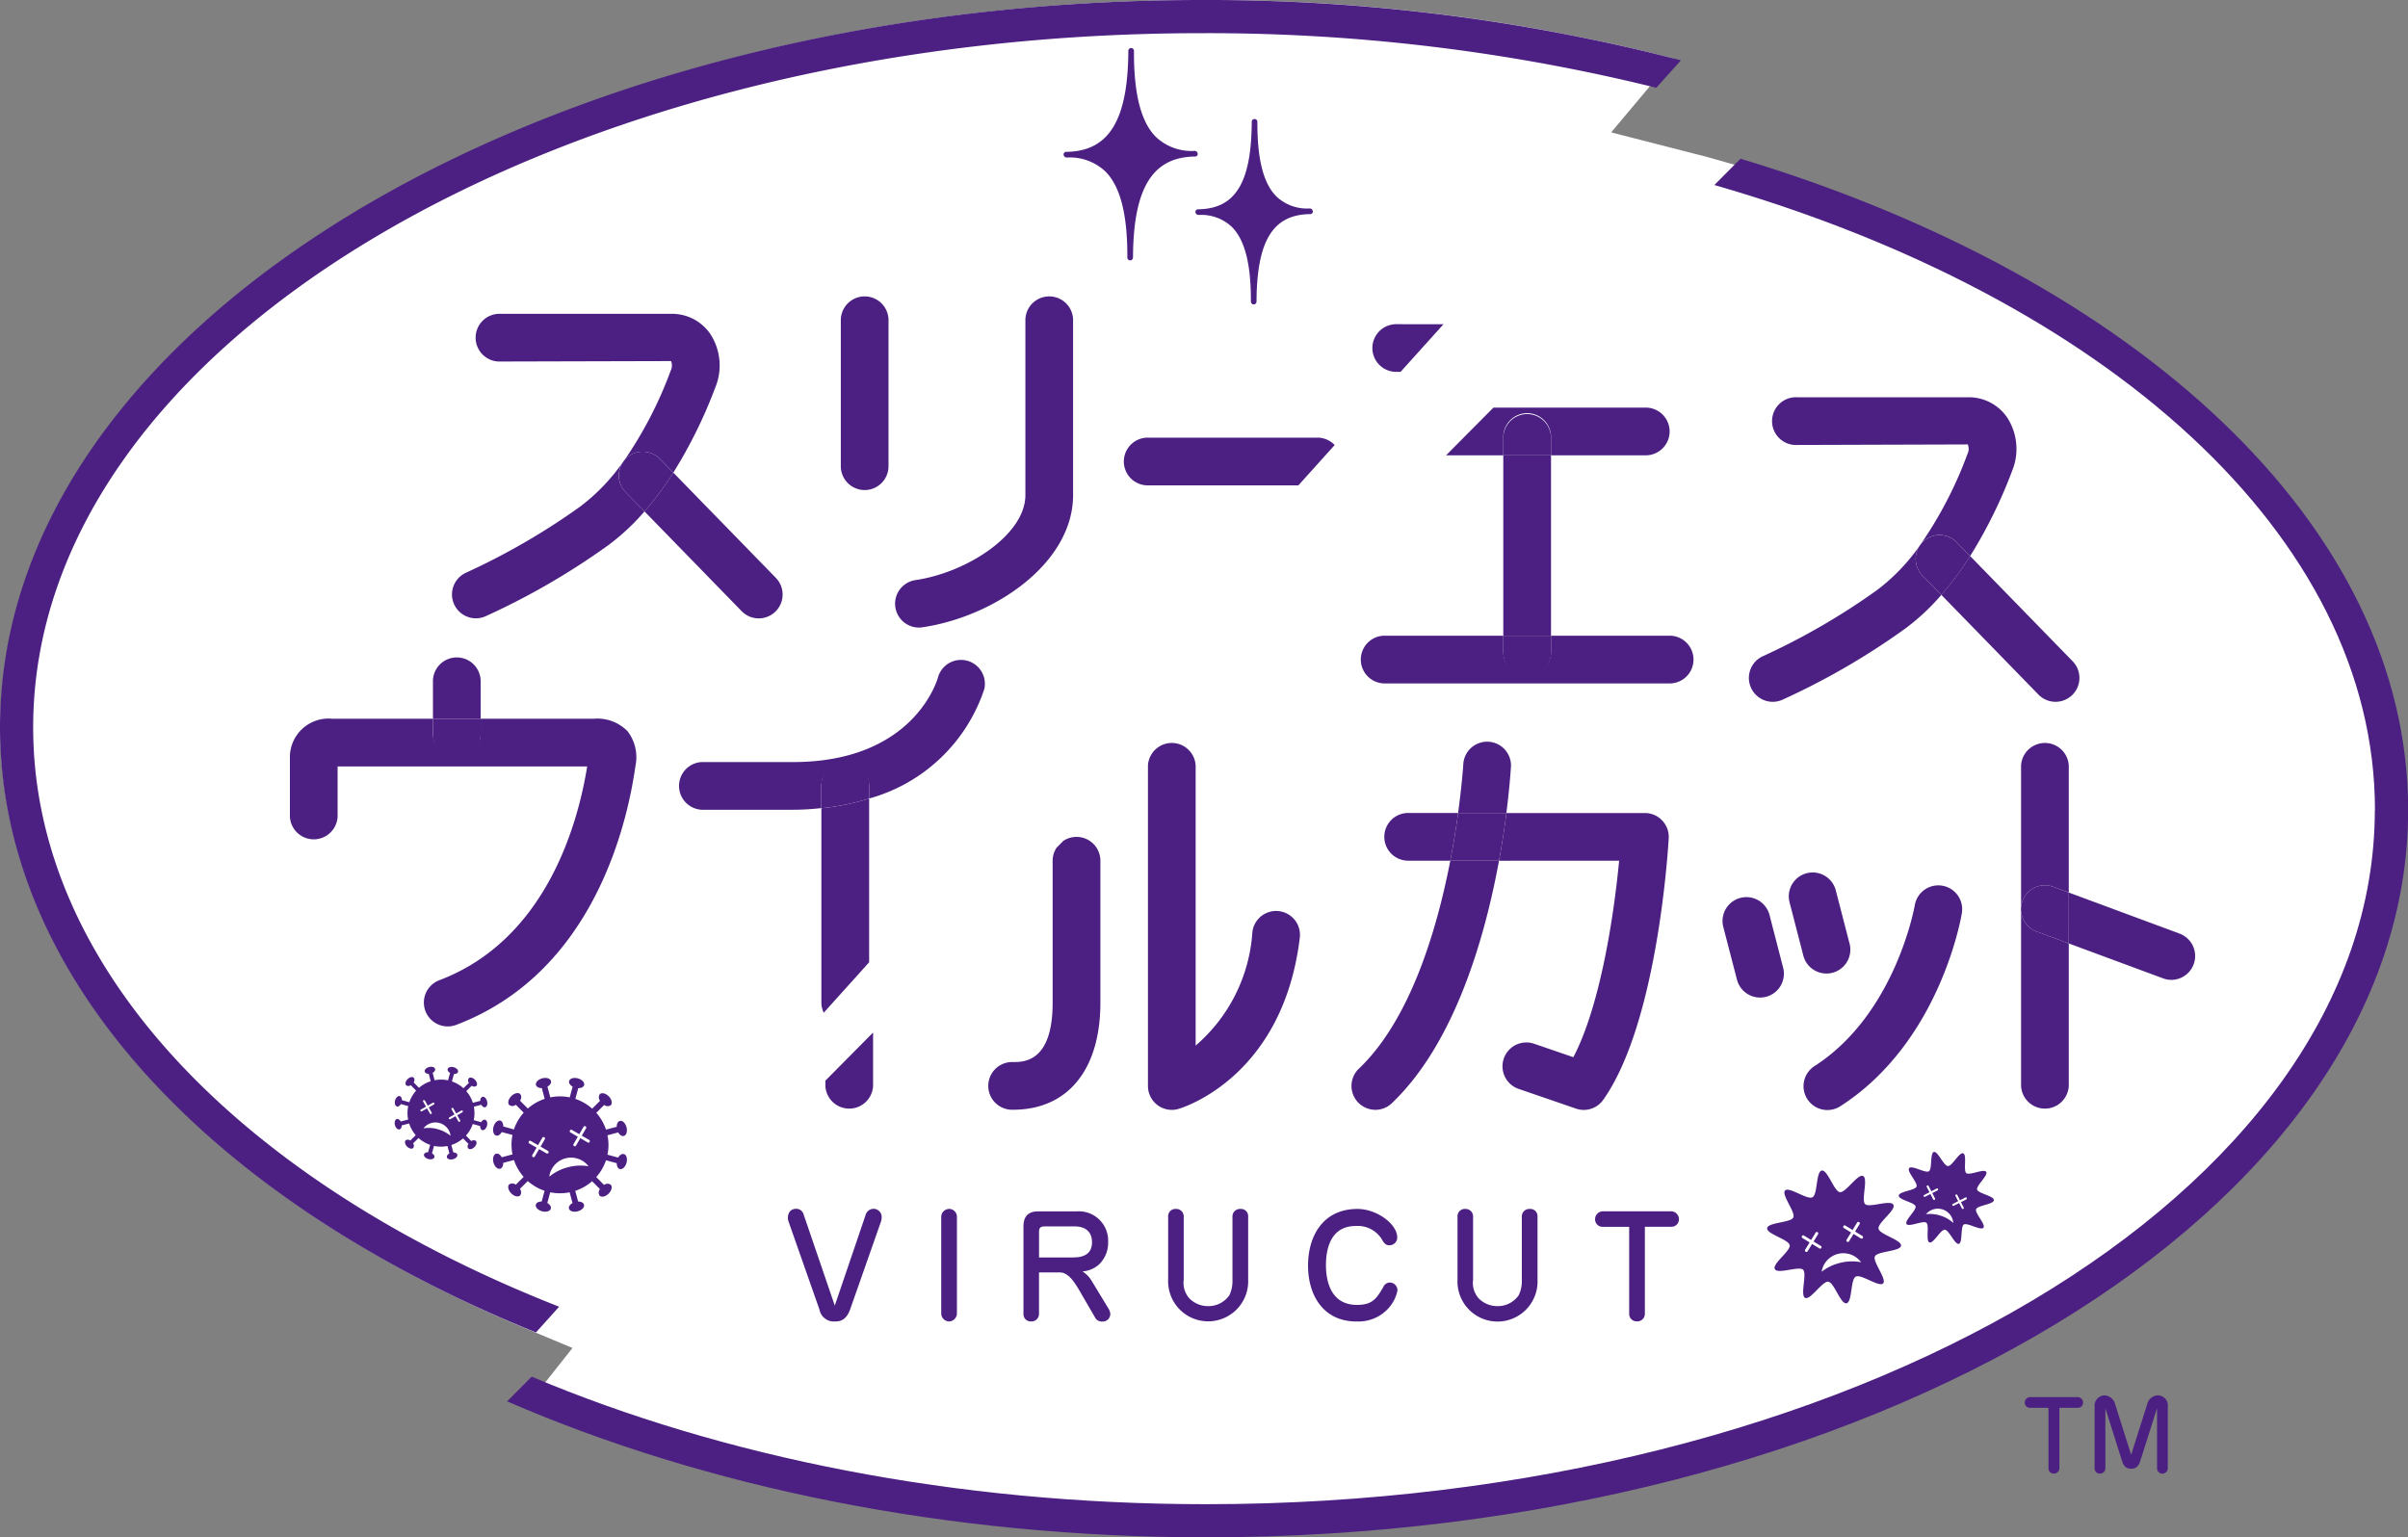
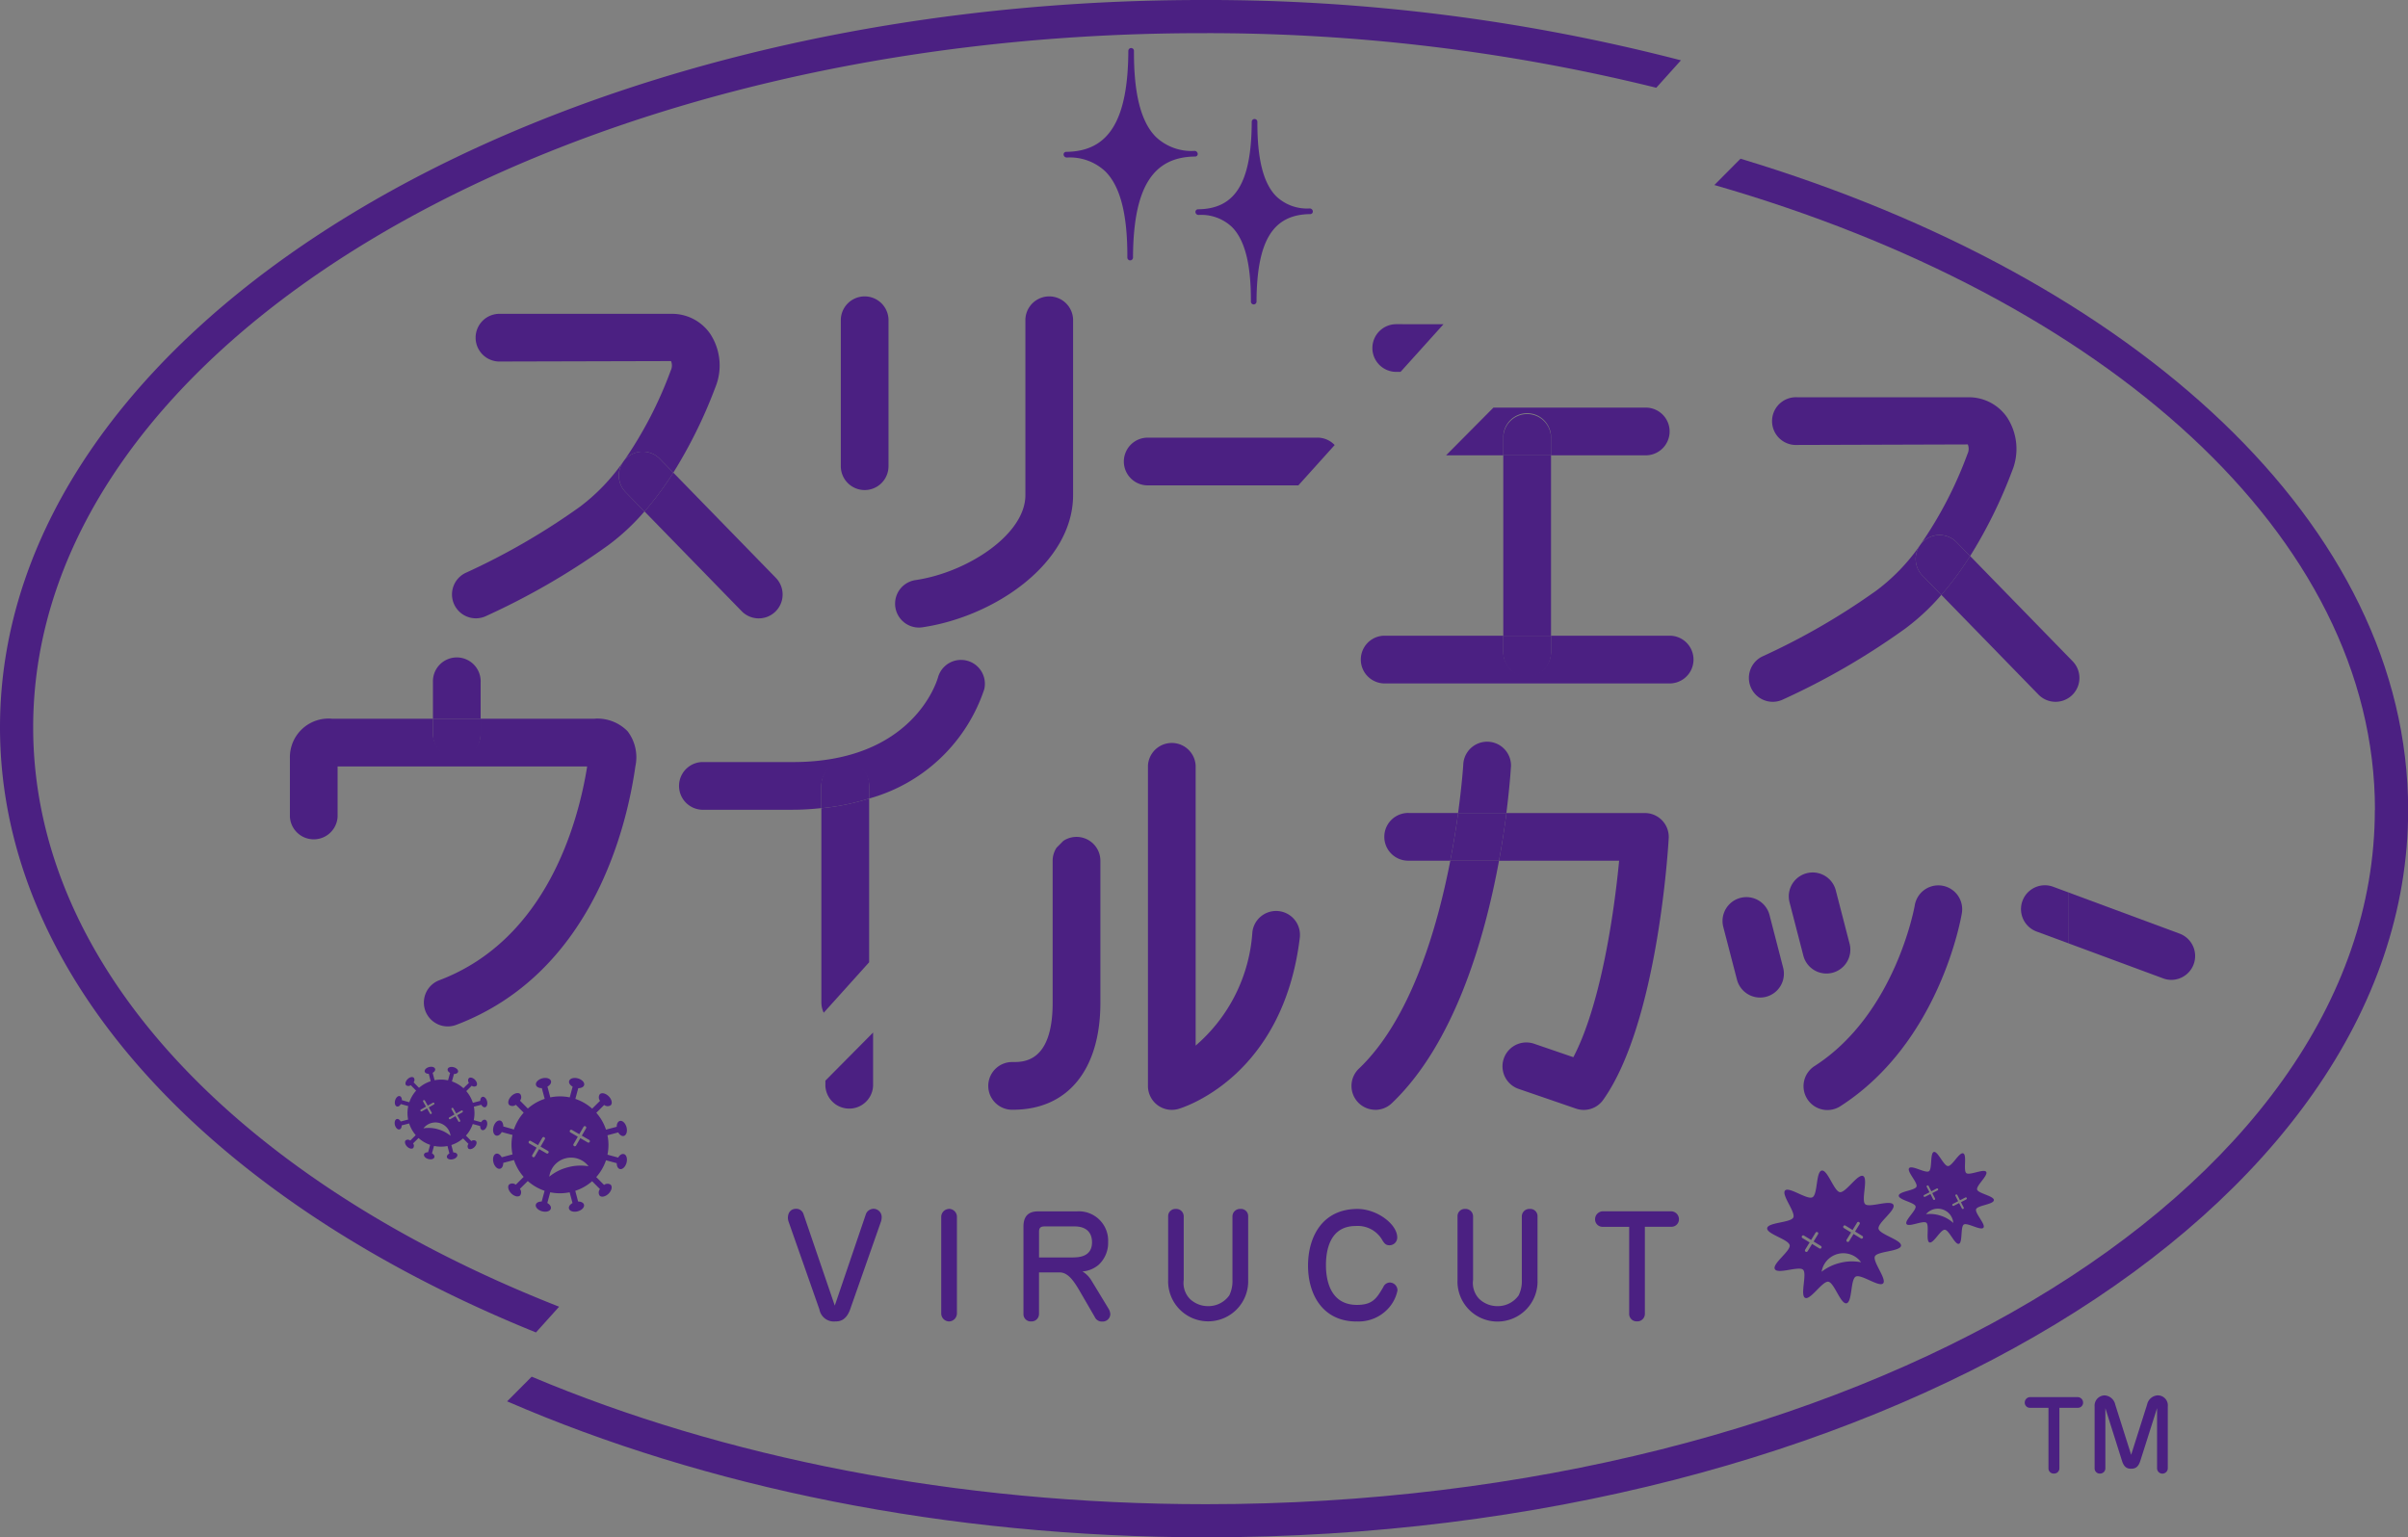
<svg xmlns="http://www.w3.org/2000/svg" width="146.405" height="93.487" viewBox="0 0 146.405 93.487">
  <rect x="0" y="0" width="146.405" height="93.487" fill="#808080" stroke="none" />
  <defs>
    <clipPath id="a">
      <rect width="146.405" height="93.487" fill="none" />
    </clipPath>
    <clipPath id="b">
      <rect width="146.405" height="93.487" transform="translate(0 0)" fill="none" />
    </clipPath>
    <clipPath id="c">
      <rect width="0.022" height="0.032" transform="translate(37.867 28.084)" fill="none" />
    </clipPath>
  </defs>
  <g clip-path="url(#a)">
    <g clip-path="url(#b)">
-       <path d="M73.387,93.158a107.305,107.305,0,0,1-41.25-7.817l2.671-3.371-2.94-1.228C11.926,72.408.02,58.774.02,44.272c0-11.582,7.459-22.57,21-30.939C34.932,4.738,53.441,0,73.143,0a113.563,113.563,0,0,1,28.589,3.55l-3.774,4.5,5.82,1.492,3,.849c24.247,7.648,39.309,22.553,39.309,38.907,0,11.468-7.415,22.351-20.879,30.643-13.829,8.518-32.235,13.208-51.826,13.208" fill="#fff" />
      <path d="M29.491,68.094c-.083-.022-.176.039-.237.147l-.451-.125a2.032,2.032,0,0,0,.007-.818l.453-.117c.059.108.151.171.234.15.109-.029.161-.193.115-.368s-.17-.293-.279-.264c-.083.021-.133.122-.132.245l-.452.117a2.051,2.051,0,0,0-.4-.711l.333-.328a.235.235,0,0,0,.278.013c.081-.079.043-.247-.083-.376s-.294-.169-.375-.09a.232.232,0,0,0,.009.278l-.334.328a2.051,2.051,0,0,0-.7-.414l.124-.451c.123,0,.224-.045.247-.128.03-.108-.087-.235-.26-.283s-.339,0-.369.109c-.023.083.039.176.146.237l-.125.451a2.027,2.027,0,0,0-.817-.007l-.118-.452c.109-.06.172-.152.15-.235-.028-.109-.192-.161-.367-.115s-.293.17-.265.279c.022.083.122.133.246.132l.117.452a2.06,2.06,0,0,0-.711.4l-.328-.333a.233.233,0,0,0,.012-.279c-.079-.08-.247-.042-.376.084s-.168.294-.089.374a.23.23,0,0,0,.278-.007l.328.333a2.016,2.016,0,0,0-.414.705l-.451-.125c0-.123-.045-.224-.128-.247-.109-.03-.235.087-.283.26s0,.339.109.37c.083.022.176-.04.237-.147l.451.125a2.009,2.009,0,0,0-.007.817l-.452.118c-.06-.109-.152-.171-.235-.15-.109.028-.16.193-.115.367s.17.293.279.265c.083-.021.133-.122.132-.245l.453-.117a2.06,2.06,0,0,0,.4.711l-.333.328a.23.23,0,0,0-.278-.013c-.08.079-.043.247.083.376s.3.168.375.089a.232.232,0,0,0-.009-.278l.333-.328a2.038,2.038,0,0,0,.706.415l-.125.451c-.124,0-.224.045-.247.127-.03.109.086.236.26.284s.339,0,.369-.11c.023-.083-.039-.175-.146-.237l.124-.45a2.014,2.014,0,0,0,.818.006l.117.453c-.108.06-.171.151-.149.234.028.109.192.16.367.116s.293-.171.264-.28c-.021-.083-.121-.133-.244-.132l-.118-.453a2.033,2.033,0,0,0,.711-.4l.329.334a.23.23,0,0,0-.013.277c.078.08.247.043.375-.083s.169-.295.09-.375a.234.234,0,0,0-.278.009l-.328-.333a2.025,2.025,0,0,0,.414-.705l.451.124c0,.124.045.225.128.247.108.03.235-.086.284-.26s0-.339-.11-.369m-3.893-.51a.055.055,0,0,1-.037-.028.061.061,0,0,1,.023-.084l.312-.177-.177-.312a.062.062,0,0,1,.107-.061l.176.313.313-.177a.061.061,0,0,1,.061.106l-.313.177.177.313a.061.061,0,0,1-.023.084.07.07,0,0,1-.047.006.062.062,0,0,1-.036-.03l-.177-.312-.313.177a.058.058,0,0,1-.046,0m1.014,1.088a2,2,0,0,0-.871-.052.924.924,0,0,1,1.647.455,2.006,2.006,0,0,0-.776-.4m1.494-1.029-.312.177.177.312a.061.061,0,0,1-.023.083.056.056,0,0,1-.047.006.064.064,0,0,1-.037-.028l-.177-.313-.312.177a.06.06,0,0,1-.047.006.064.064,0,0,1-.037-.028.062.062,0,0,1,.023-.084l.313-.177-.177-.313a.06.06,0,0,1,.023-.083.062.062,0,0,1,.083.023l.177.312.312-.176a.061.061,0,1,1,.061.106" fill="#4b2082" />
      <path d="M0,44.226c0,15.329,12.956,28.859,32.586,36.8l1.408-1.565C14.744,71.9,2.017,58.93,2.017,44.226,2.017,20.953,33.9,2.017,73.081,2.017A113.727,113.727,0,0,1,100.7,5.336l1.5-1.668A114.557,114.557,0,0,0,73.081,0C32.784,0,0,19.84,0,44.226" fill="#4b2082" />
      <path d="M29.223,41.483a1.451,1.451,0,1,0-2.9,0v2.224h2.9Z" fill="#4b2082" />
      <path d="M36.166,43.706H29.223v.965a1.452,1.452,0,0,1-2.9,0v-.965H20.195A2.349,2.349,0,0,0,17.626,46.1v3.564a1.452,1.452,0,0,0,2.9,0V46.608H35.7c-.541,3.377-2.446,10.523-8.991,13a1.451,1.451,0,1,0,1.027,2.715C36,59.19,38.11,50.287,38.631,46.6a2.61,2.61,0,0,0-.47-2.128,2.568,2.568,0,0,0-1.995-.771" fill="#4b2082" />
      <path d="M51.391,46.341a1.452,1.452,0,0,1,1.452,1.452v.765a10.253,10.253,0,0,0,7-6.649,1.452,1.452,0,0,0-2.81-.729c-.057.21-1.5,5.161-8.825,5.161H42.661a1.452,1.452,0,0,0,0,2.9H48.2c.609,0,1.182-.04,1.737-.1V47.793a1.452,1.452,0,0,1,1.451-1.452" fill="#4b2082" />
      <path d="M49.94,49.149V60.967a1.44,1.44,0,0,0,.142.617l2.761-3.069V48.558a14.256,14.256,0,0,1-2.9.591" fill="#4b2082" />
      <path d="M52.843,47.793a1.452,1.452,0,1,0-2.9,0v1.355a14.311,14.311,0,0,0,2.9-.59Z" fill="#4b2082" />
      <path d="M80.1,26.614H69.834a1.451,1.451,0,1,0,0,2.9h9.107l2.206-2.451a1.447,1.447,0,0,0-1.048-.451" fill="#4b2082" />
      <path d="M28.935,37.6a1.455,1.455,0,0,0,.576-.12,43.672,43.672,0,0,0,7.471-4.326,13.466,13.466,0,0,0,2.2-2.052l-1.149-1.179a1.449,1.449,0,0,1-.17-1.811,11.933,11.933,0,0,1-2.592,2.695,41.52,41.52,0,0,1-6.918,4.01,1.452,1.452,0,0,0,.578,2.783" fill="#4b2082" />
      <path d="M40.116,27.9l.821.842a29.223,29.223,0,0,0,2.552-5.177,3.514,3.514,0,0,0-.3-3.252,2.814,2.814,0,0,0-2.356-1.229H30.422a1.451,1.451,0,1,0,0,2.9L40.8,21.957a.715.715,0,0,1-.022.583,24.449,24.449,0,0,1-2.885,5.545,1.5,1.5,0,0,1,.175-.209,1.452,1.452,0,0,1,2.052.027" fill="#4b2082" />
      <path d="M45.092,37.165a1.451,1.451,0,1,0,2.079-2.025l-6.234-6.4a19.392,19.392,0,0,1-1.75,2.362Z" fill="#4b2082" />
      <g opacity="0.8">
        <g clip-path="url(#c)">
          <path d="M37.867,28.116l.022-.032c-.007.011-.015.02-.022.032" fill="#4b2082" />
        </g>
      </g>
      <g opacity="0.8">
        <g clip-path="url(#c)">
          <path d="M37.867,28.116l.022-.032c-.007.011-.015.02-.022.032" fill="#4b2082" />
        </g>
      </g>
      <path d="M38.037,29.928l1.149,1.179a19.384,19.384,0,0,0,1.75-2.363l-.82-.841a1.452,1.452,0,0,0-2.052-.028,1.481,1.481,0,0,0-.175.209l-.022.032a1.451,1.451,0,0,0,.17,1.812" fill="#4b2082" />
      <path d="M52.57,29.8a1.451,1.451,0,0,0,1.451-1.451V19.421a1.451,1.451,0,0,0-2.9,0v8.924A1.45,1.45,0,0,0,52.57,29.8" fill="#4b2082" />
      <path d="M55.873,38.162a1.4,1.4,0,0,0,.213-.017c4.405-.652,9.157-3.909,9.157-8.035V19.421a1.451,1.451,0,0,0-2.9,0V30.11c0,2.39-3.526,4.7-6.679,5.165a1.451,1.451,0,0,0,.212,2.887" fill="#4b2082" />
      <path d="M83.44,21.163a1.451,1.451,0,0,0,1.452,1.451h.261l2.613-2.9H84.892a1.451,1.451,0,0,0-1.452,1.451" fill="#4b2082" />
      <path d="M37.927,70.18c-.119-.033-.253.058-.341.213l-.652-.177a2.912,2.912,0,0,0,0-1.18l.654-.174c.086.155.22.246.34.215.157-.042.23-.281.163-.532s-.248-.422-.406-.38c-.119.032-.19.176-.188.355l-.653.173a2.925,2.925,0,0,0-.589-1.024l.479-.477a.333.333,0,0,0,.4.016c.115-.115.06-.358-.124-.542s-.427-.242-.542-.126a.333.333,0,0,0,.015.4l-.479.477a2.982,2.982,0,0,0-1.022-.593l.176-.653c.178,0,.324-.067.356-.186.042-.157-.127-.34-.378-.408s-.49,0-.533.162c-.032.119.058.253.213.34l-.176.652a2.958,2.958,0,0,0-1.182,0l-.173-.653c.156-.087.247-.22.215-.34-.042-.157-.28-.231-.532-.164s-.422.249-.38.406c.032.119.177.191.355.189l.174.653a2.927,2.927,0,0,0-1.025.588l-.477-.479a.332.332,0,0,0,.016-.4c-.115-.115-.357-.061-.542.124s-.241.426-.126.541a.334.334,0,0,0,.4-.014l.476.479a2.963,2.963,0,0,0-.593,1.022L30.6,68.5c0-.179-.068-.324-.187-.357-.157-.042-.34.127-.408.379s.005.49.162.532c.119.032.253-.057.34-.213l.653.176a2.922,2.922,0,0,0,0,1.182l-.654.174c-.087-.157-.22-.248-.34-.215-.157.042-.23.279-.164.531s.249.422.407.381c.119-.032.19-.177.188-.356l.653-.173a2.951,2.951,0,0,0,.588,1.025l-.479.476a.335.335,0,0,0-.4-.016c-.115.115-.06.357.124.543s.426.241.542.126a.336.336,0,0,0-.015-.4l.479-.477a2.95,2.95,0,0,0,1.022.594l-.176.652c-.179,0-.324.067-.356.187-.043.157.127.339.378.407s.49,0,.533-.161c.032-.12-.058-.253-.214-.341l.177-.653a2.917,2.917,0,0,0,1.181,0l.174.654c-.156.086-.247.219-.215.34.042.157.28.23.532.163s.421-.248.38-.406c-.032-.12-.177-.19-.356-.188l-.173-.653A2.929,2.929,0,0,0,36,71.83l.477.479a.335.335,0,0,0-.017.4c.115.115.358.059.543-.124s.241-.427.126-.542a.334.334,0,0,0-.4.014l-.478-.478a2.963,2.963,0,0,0,.594-1.023l.652.177c0,.178.067.323.187.355.157.043.339-.127.407-.377s0-.491-.161-.533m-4.583-.072a.093.093,0,0,1-.055.041.082.082,0,0,1-.066-.009l-.449-.261-.261.45a.089.089,0,0,1-.054.041.081.081,0,0,1-.066-.009.089.089,0,0,1-.033-.121l.261-.448-.449-.261a.089.089,0,0,1,.089-.153l.448.26.261-.449a.089.089,0,0,1,.121-.032.089.089,0,0,1,.032.121l-.26.449.448.261a.088.088,0,0,1,.033.12m1.175.878a2.89,2.89,0,0,0-1.126.57,1.336,1.336,0,0,1,2.386-.634,2.91,2.91,0,0,0-1.26.064m1.332-1.544a.09.09,0,0,1-.054.042.089.089,0,0,1-.067-.01l-.449-.26-.26.449a.089.089,0,0,1-.054.041.084.084,0,0,1-.067-.009.088.088,0,0,1-.032-.121l.26-.448-.448-.261a.088.088,0,1,1,.088-.153l.449.26.26-.449a.089.089,0,0,1,.154.089l-.261.449.449.261a.088.088,0,0,1,.032.12" fill="#4b2082" />
      <path d="M64.859,9.58a3.144,3.144,0,0,1,2.354.853c.906.91,1.341,2.621,1.329,5.228a.172.172,0,0,0,.344,0c.019-4.229,1.187-6.122,3.785-6.142a.154.154,0,0,0,.149-.172.19.19,0,0,0-.192-.171,3.149,3.149,0,0,1-2.354-.853c-.907-.911-1.342-2.622-1.33-5.229a.171.171,0,0,0-.17-.173h0a.171.171,0,0,0-.172.171c-.02,4.228-1.187,6.123-3.785,6.142a.155.155,0,0,0-.15.172.191.191,0,0,0,.193.172" fill="#4b2082" />
      <path d="M72.682,12.9a.188.188,0,0,0,.191.171,2.714,2.714,0,0,1,2.031.735c.784.787,1.16,2.271,1.15,4.533a.17.17,0,0,0,.17.172h0a.171.171,0,0,0,.172-.171c.018-3.711,1-5.3,3.271-5.32a.156.156,0,0,0,.152-.172.189.189,0,0,0-.19-.172,2.713,2.713,0,0,1-2.031-.735c-.785-.787-1.161-2.271-1.15-4.533a.172.172,0,0,0-.171-.172h0a.171.171,0,0,0-.172.171c-.017,3.712-1,5.3-3.271,5.32a.159.159,0,0,0-.152.173" fill="#4b2082" />
      <path d="M27.772,46.122a1.45,1.45,0,0,0,1.451-1.451v-.965h-2.9v.965a1.451,1.451,0,0,0,1.451,1.451" fill="#4b2082" />
      <path d="M121.23,72.987c.012-.261-.956-.41-1.022-.648s.689-.869.551-1.078-1.011.235-1.208.076.053-1.106-.187-1.2-.672.785-.932.772-.616-.923-.855-.858-.09,1.036-.3,1.173-1.036-.388-1.2-.191.536.886.446,1.125-1.067.288-1.079.548.956.41,1.021.649-.688.867-.55,1.077,1.01-.235,1.207-.076-.051,1.106.188,1.195.672-.784.932-.771.617.923.855.857.091-1.034.3-1.172,1.036.388,1.194.191-.535-.886-.444-1.125,1.065-.288,1.078-.548m-4.229-.2a.068.068,0,0,1-.036-.031.063.063,0,0,1,.026-.084l.327-.167-.168-.326a.064.064,0,0,1,.026-.085.065.065,0,0,1,.085.028l.167.325.325-.168a.064.064,0,0,1,.085.027.062.062,0,0,1-.027.084l-.325.168.168.326a.063.063,0,0,1-.028.084.066.066,0,0,1-.048,0,.062.062,0,0,1-.036-.03l-.168-.326-.325.168a.062.062,0,0,1-.048,0m.99,1.149a2.055,2.055,0,0,0-.886-.09.942.942,0,0,1,1.659.532,2.039,2.039,0,0,0-.773-.442m1.563-.988-.325.168.168.325a.062.062,0,0,1-.028.084.06.06,0,0,1-.047,0,.068.068,0,0,1-.037-.03l-.168-.326-.325.168a.066.066,0,0,1-.048,0,.061.061,0,0,1-.008-.114l.325-.168-.168-.325a.063.063,0,0,1,.111-.058l.167.326.326-.167a.061.061,0,0,1,.084.026.062.062,0,0,1-.027.084" fill="#4b2082" />
      <path d="M144.388,49.261c0,23.274-31.879,42.209-71.063,42.209-15.261,0-29.412-2.872-41-7.754l-1.492,1.5c11.982,5.2,26.659,8.268,42.5,8.268,40.3,0,73.081-19.84,73.081-44.227,0-17.327-16.555-32.356-40.592-39.606l-1.59,1.6c23.749,6.84,40.164,21.305,40.164,38.005" fill="#4b2082" />
      <path d="M50.183,66.039a1.452,1.452,0,0,0,2.9,0v-3.25l-2.9,2.925Z" fill="#4b2082" />
      <path d="M64,52.344v8.639c0,3.6-1.75,3.6-2.409,3.6a1.451,1.451,0,1,0,0,2.9c3.326,0,5.312-2.432,5.312-6.507V52.344a1.45,1.45,0,0,0-2.254-1.209l-.41.413a1.448,1.448,0,0,0-.239.8" fill="#4b2082" />
      <path d="M71.646,67.434c.259-.075,6.358-1.928,7.381-10.413a1.451,1.451,0,0,0-2.882-.347,9.962,9.962,0,0,1-3.45,6.908V46.555a1.452,1.452,0,0,0-2.9,0V66.039a1.451,1.451,0,0,0,1.854,1.395" fill="#4b2082" />
      <path d="M85.67,49.437a1.451,1.451,0,1,0,0,2.9h2.506c.208-1.067.363-2.052.479-2.9Z" fill="#4b2082" />
      <path d="M98.442,52.339c-.306,3.243-1.131,8.8-2.783,11.949l-2.386-.818a1.451,1.451,0,1,0-.942,2.745l3.489,1.2a1.448,1.448,0,0,0,1.654-.533c3.33-4.7,3.958-15.455,3.983-15.91a1.452,1.452,0,0,0-1.449-1.531H91.59c-.107.839-.253,1.823-.452,2.9Z" fill="#4b2082" />
      <path d="M83.618,67.49a1.448,1.448,0,0,0,1-.4c3.83-3.644,5.661-10.068,6.521-14.751H88.177c-.818,4.221-2.436,9.676-5.559,12.648a1.451,1.451,0,0,0,1,2.5" fill="#4b2082" />
      <path d="M91.867,46.636a1.45,1.45,0,1,0-2.9-.162c0,.038-.076,1.206-.316,2.963h2.936c.2-1.586.268-2.649.276-2.8" fill="#4b2082" />
      <path d="M91.591,49.437H88.655c-.116.85-.27,1.835-.478,2.9h2.962c.2-1.079.345-2.063.452-2.9" fill="#4b2082" />
      <path d="M105.607,59.573a1.453,1.453,0,0,0,1.4,1.088,1.538,1.538,0,0,0,.365-.045,1.452,1.452,0,0,0,1.042-1.769l-.836-3.236a1.452,1.452,0,0,0-2.811.726Z" fill="#4b2082" />
      <path d="M111.608,54.117a1.452,1.452,0,0,0-2.811.727l.837,3.235a1.452,1.452,0,1,0,2.811-.726Z" fill="#4b2082" />
      <path d="M110.336,64.82a1.451,1.451,0,1,0,1.572,2.439c6.019-3.877,7.321-11.419,7.373-11.738a1.451,1.451,0,0,0-2.863-.474c-.011.066-1.163,6.6-6.082,9.773" fill="#4b2082" />
-       <path d="M122.967,54.781a1.451,1.451,0,0,1,1.864-.857l.949.35V46.555a1.452,1.452,0,0,0-2.9,0V66.039a1.452,1.452,0,0,0,2.9,0V57.37l-1.957-.724a1.451,1.451,0,0,1-.856-1.865" fill="#4b2082" />
      <path d="M125.779,57.37l5.738,2.125a1.436,1.436,0,0,0,.5.091,1.452,1.452,0,0,0,.5-2.813l-6.746-2.5Z" fill="#4b2082" />
      <path d="M124.831,53.924a1.451,1.451,0,0,0-1.008,2.722l1.956.724V54.275Z" fill="#4b2082" />
      <path d="M107.781,42.677a1.451,1.451,0,0,0,.576-.12,43.667,43.667,0,0,0,7.472-4.327,13.5,13.5,0,0,0,2.2-2.051L116.883,35a1.449,1.449,0,0,1-.17-1.811,11.923,11.923,0,0,1-2.591,2.694,41.516,41.516,0,0,1-6.919,4.011,1.452,1.452,0,0,0,.578,2.783" fill="#4b2082" />
      <path d="M118.962,32.975l.82.842a29.154,29.154,0,0,0,2.552-5.177,3.513,3.513,0,0,0-.3-3.253,2.816,2.816,0,0,0-2.356-1.229H109.268a1.452,1.452,0,1,0,0,2.9l10.374-.032a.715.715,0,0,1-.022.583,24.464,24.464,0,0,1-2.884,5.544,1.317,1.317,0,0,1,.174-.207,1.452,1.452,0,0,1,2.052.026" fill="#4b2082" />
      <path d="M123.937,42.238a1.451,1.451,0,0,0,2.079-2.026l-6.234-6.4a19.314,19.314,0,0,1-1.75,2.362Z" fill="#4b2082" />
      <path d="M116.883,35l1.149,1.179a19.2,19.2,0,0,0,1.75-2.363l-.82-.841a1.452,1.452,0,0,0-2.052-.027,1.348,1.348,0,0,0-.173.207c-.008.011-.016.023-.024.033a1.453,1.453,0,0,0,.17,1.812" fill="#4b2082" />
      <path d="M91.4,27.687V26.631a1.451,1.451,0,1,1,2.9,0v1.056h5.707a1.451,1.451,0,1,0,0-2.9H90.8l-2.879,2.9Z" fill="#4b2082" />
      <rect width="2.902" height="10.972" transform="translate(91.399 27.686)" fill="#4b2082" />
      <path d="M92.851,25.18A1.452,1.452,0,0,0,91.4,26.631v1.056h2.9V26.631a1.451,1.451,0,0,0-1.45-1.451" fill="#4b2082" />
      <path d="M92.851,41.1A1.451,1.451,0,0,1,91.4,39.645v-.987H84.112a1.452,1.452,0,0,0,0,2.9h17.477a1.452,1.452,0,0,0,0-2.9H94.3v.987a1.45,1.45,0,0,1-1.45,1.451" fill="#4b2082" />
      <path d="M91.4,39.645a1.451,1.451,0,1,0,2.9,0v-.986H91.4Z" fill="#4b2082" />
      <path d="M53.129,73.507a.51.51,0,0,0-.475.3l-1.9,5.587-1.909-5.587a.457.457,0,0,0-.441-.3c-.282,0-.5.183-.5.564a.758.758,0,0,0,.041.216l1.877,5.346a.889.889,0,0,0,.963.723c.191,0,.638,0,.9-.723l1.877-5.346a.81.81,0,0,0,.042-.24.5.5,0,0,0-.473-.54" fill="#4b2082" />
      <path d="M57.691,73.516a.484.484,0,0,0-.465.489v5.861a.486.486,0,0,0,.49.49.494.494,0,0,0,.465-.49V74a.485.485,0,0,0-.49-.489" fill="#4b2082" />
      <path d="M75.888,77.831V73.955a.435.435,0,0,0-.473-.439.454.454,0,0,0-.482.456v3.859a1.987,1.987,0,0,1-.191.938,1.553,1.553,0,0,1-1.287.657,1.588,1.588,0,0,1-1.128-.457,1.4,1.4,0,0,1-.358-1.138V73.972a.451.451,0,0,0-.481-.456.438.438,0,0,0-.465.439v3.876a2.434,2.434,0,1,0,4.865,0" fill="#4b2082" />
      <path d="M82.477,80.356a2.439,2.439,0,0,0,1.974-.839,2.287,2.287,0,0,0,.515-1.046.476.476,0,0,0-.465-.481.444.444,0,0,0-.4.282c-.4.673-.638,1.079-1.6,1.079-1.637,0-1.884-1.535-1.884-2.415s.224-2.383,1.808-2.383a1.72,1.72,0,0,1,1.561.764c.158.266.242.407.491.407a.468.468,0,0,0,.473-.481c0-.8-1.229-1.727-2.416-1.727-2.125,0-3.006,1.685-3.006,3.444,0,1.785.914,3.4,2.949,3.4" fill="#4b2082" />
      <path d="M93.007,73.516a.454.454,0,0,0-.481.456v3.859a1.968,1.968,0,0,1-.192.939,1.551,1.551,0,0,1-1.285.656,1.586,1.586,0,0,1-1.13-.457,1.4,1.4,0,0,1-.357-1.138V73.972a.453.453,0,0,0-.482-.456.438.438,0,0,0-.464.439v3.876a2.434,2.434,0,1,0,4.864,0V73.955a.436.436,0,0,0-.473-.439" fill="#4b2082" />
      <path d="M96.98,74.13a.454.454,0,0,0,.473.473h1.6v5.3a.45.45,0,0,0,.473.449.456.456,0,0,0,.481-.457V74.6h1.6a.453.453,0,0,0,.472-.441.482.482,0,0,0-.472-.5H97.453a.481.481,0,0,0-.473.466" fill="#4b2082" />
      <path d="M126.322,84.958h-2.89a.332.332,0,0,0-.328.322.314.314,0,0,0,.328.329h1.114v3.686a.311.311,0,0,0,.329.311.317.317,0,0,0,.335-.317v-3.68h1.112a.315.315,0,0,0,.329-.305.336.336,0,0,0-.329-.346" fill="#4b2082" />
      <path d="M131.154,84.854a.7.7,0,0,0-.611.554l-.97,3.057-.969-3.057a.7.7,0,0,0-.645-.554.62.62,0,0,0-.607.675V89.29a.311.311,0,0,0,.335.317.317.317,0,0,0,.318-.322V85.632l1.014,3.213c.1.307.249.468.537.468.213,0,.433-.041.571-.468l1.021-3.213v3.653a.326.326,0,0,0,.652,0V85.529a.608.608,0,0,0-.646-.675" fill="#4b2082" />
      <path d="M115.581,75.752c.046-.353-1.3-.679-1.367-1.035s1.08-1.133.9-1.458-1.46.207-1.713-.035.195-1.557-.126-1.711-1.052,1.029-1.409.982-.749-1.378-1.106-1.312-.237,1.446-.562,1.622-1.424-.665-1.666-.411.652,1.321.5,1.642-1.541.292-1.588.648,1.3.679,1.367,1.035-1.08,1.133-.9,1.458,1.46-.207,1.715.035-.195,1.557.126,1.711,1.051-1.029,1.407-.982.75,1.378,1.107,1.312.237-1.446.561-1.622,1.426.665,1.666.411-.65-1.321-.5-1.642,1.542-.292,1.589-.648m-4.843.134a.084.084,0,0,1-.055.04.09.09,0,0,1-.068-.01l-.442-.271-.271.443a.1.1,0,0,1-.055.04.086.086,0,0,1-.066-.011.089.089,0,0,1-.03-.122l.271-.443-.443-.27a.089.089,0,0,1,.093-.151l.442.271.271-.442a.089.089,0,0,1,.122-.03.087.087,0,0,1,.029.121l-.271.443.443.271a.089.089,0,0,1,.03.121m1.154.906a2.9,2.9,0,0,0-1.14.543,1.337,1.337,0,0,1,2.4-.577,2.886,2.886,0,0,0-1.262.034m1.368-1.512a.092.092,0,0,1-.055.04.089.089,0,0,1-.067-.011l-.442-.271-.271.443a.086.086,0,0,1-.055.039.084.084,0,0,1-.067-.01.088.088,0,0,1-.029-.122l.271-.442-.443-.271a.089.089,0,0,1,.093-.151l.442.271.271-.443a.089.089,0,1,1,.151.093l-.271.442.443.271a.089.089,0,0,1,.029.122" fill="#4b2082" />
      <path d="M67.39,79.566l-1.022-1.684a1.642,1.642,0,0,0-.556-.565,1.732,1.732,0,0,0,.988-.407,1.815,1.815,0,0,0,.573-1.385,1.781,1.781,0,0,0-1.909-1.861h-2.35c-.63,0-.888.341-.888.922v5.321a.441.441,0,0,0,.464.449.454.454,0,0,0,.481-.457V77.375h1.254c.566,0,.939.639,1.353,1.361l.781,1.346a.472.472,0,0,0,.474.281.462.462,0,0,0,.473-.448.716.716,0,0,0-.116-.349m-2.117-3.1h-2.1V74.893c0-.29.167-.315.367-.315h1.8c.631,0,1.054.307,1.054.963,0,.779-.615.921-1.12.921" fill="#4b2082" />
    </g>
  </g>
</svg>